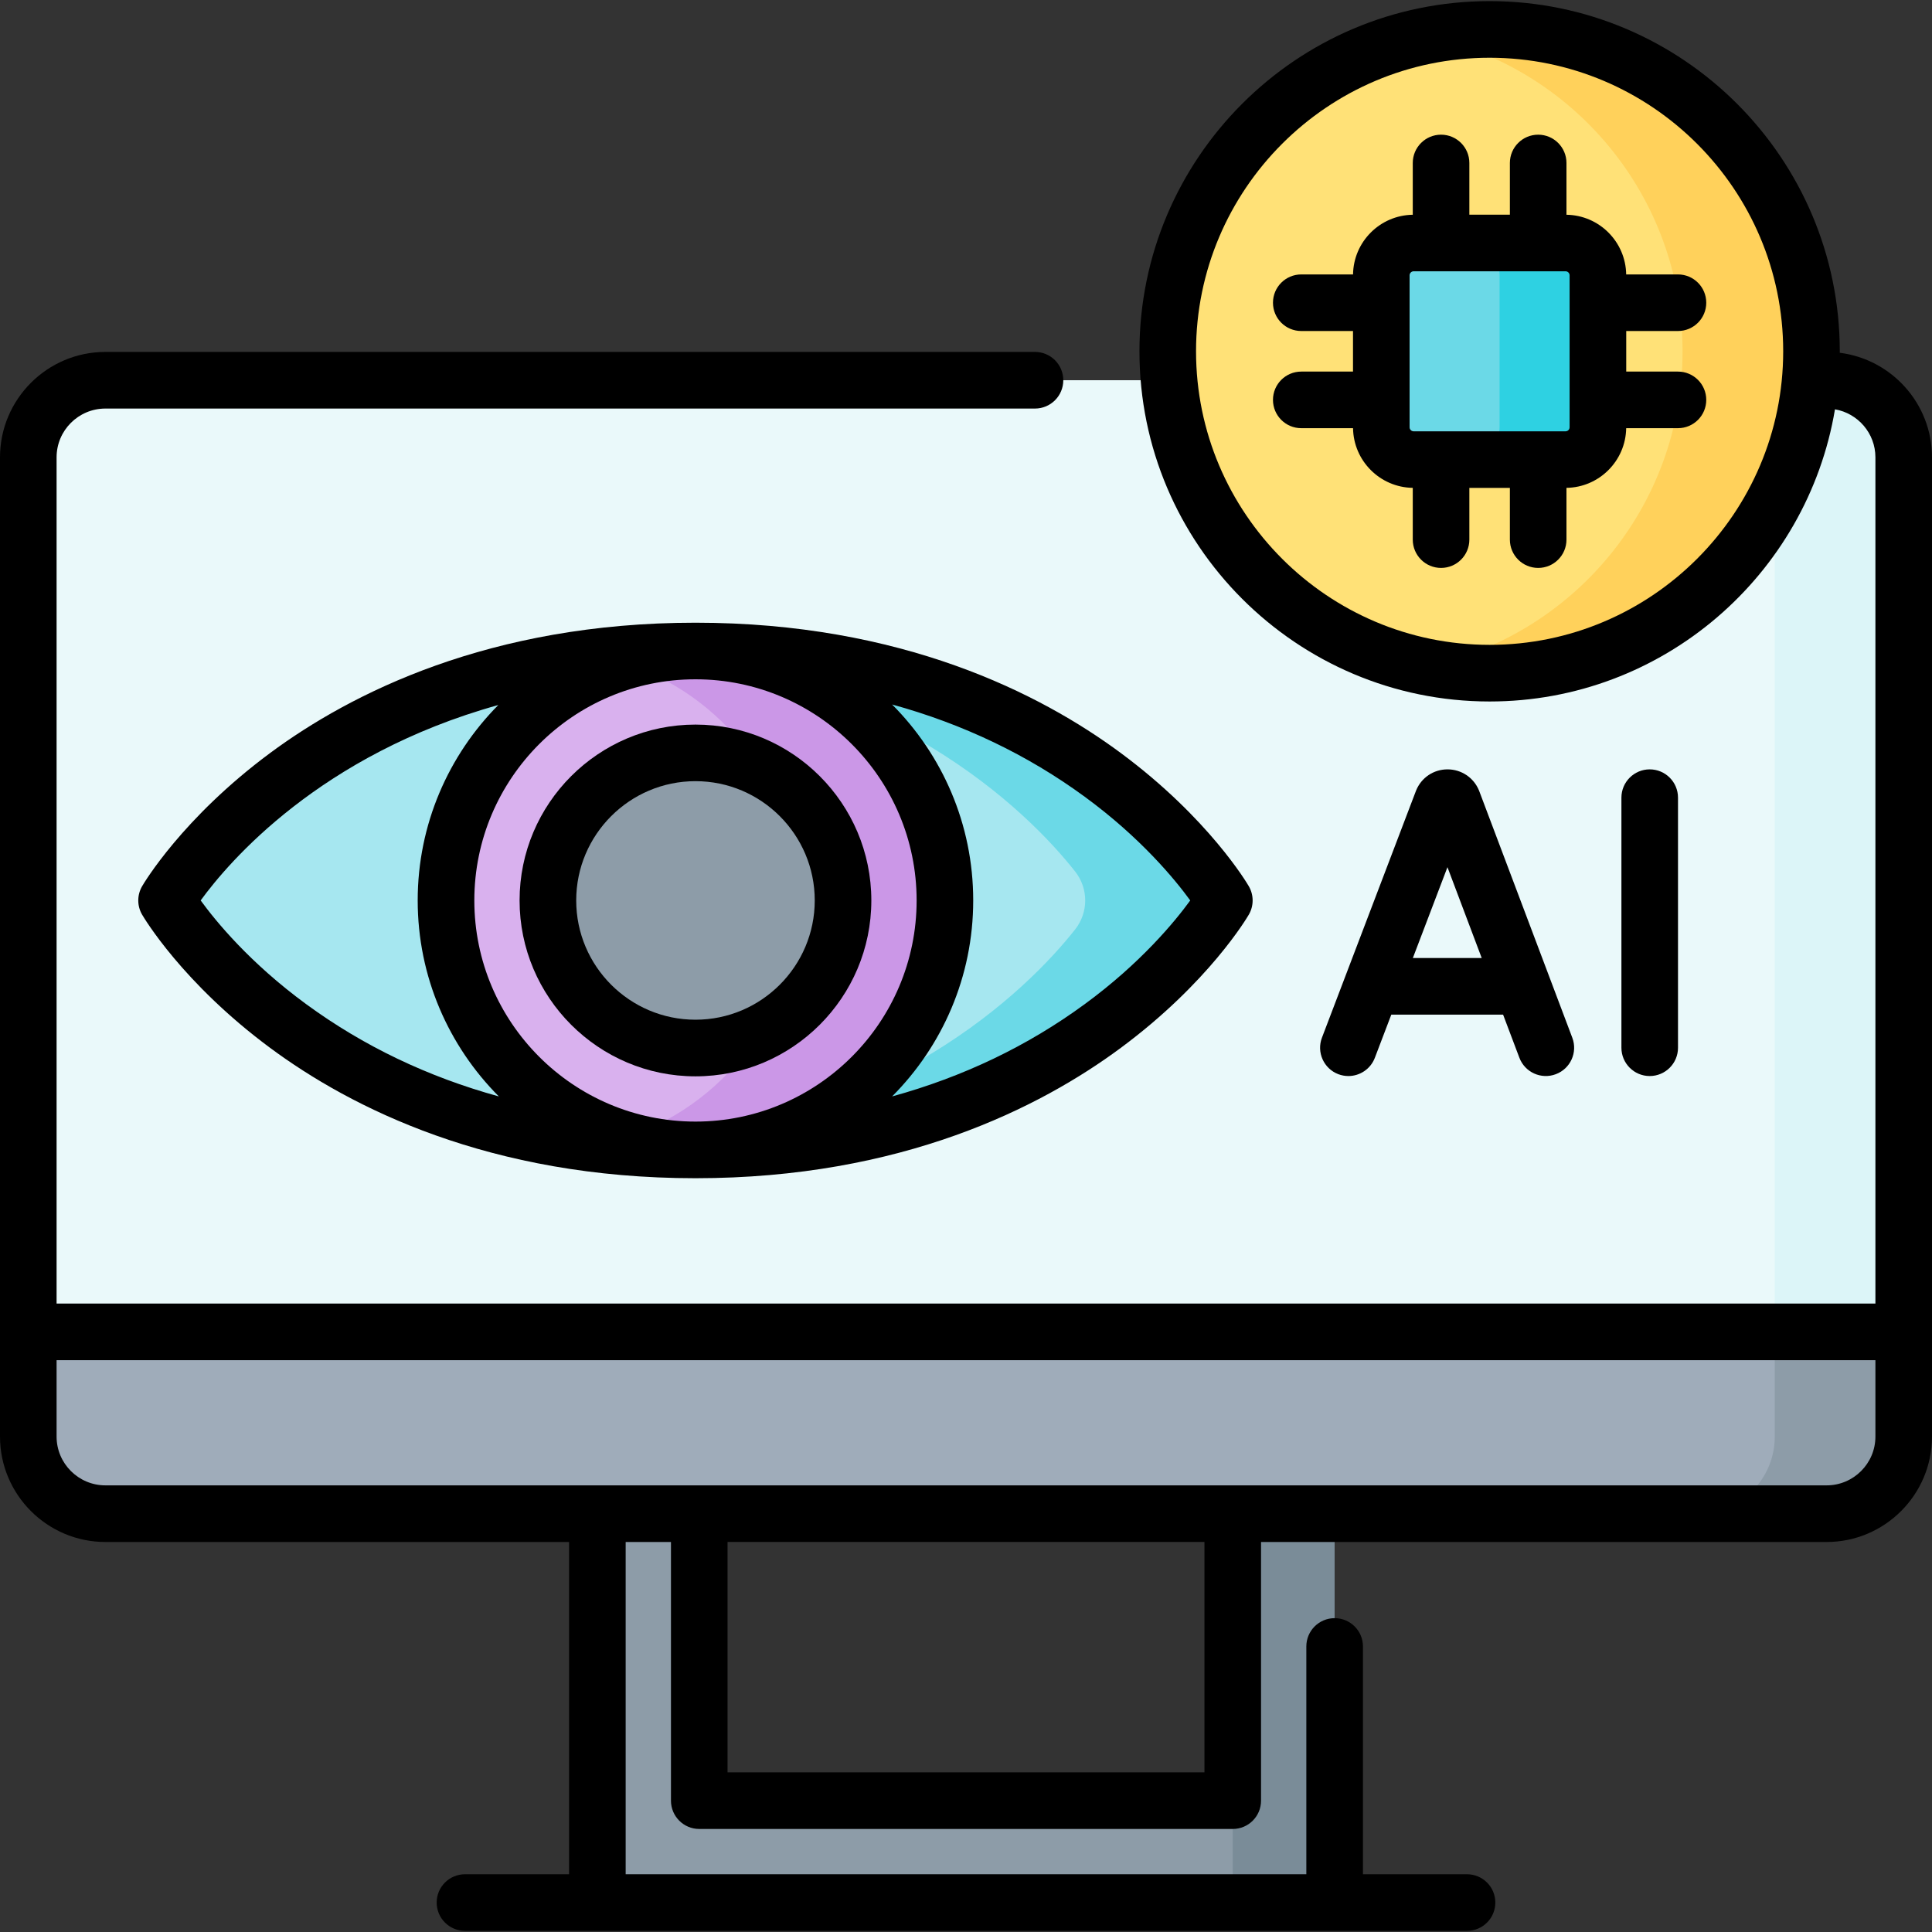
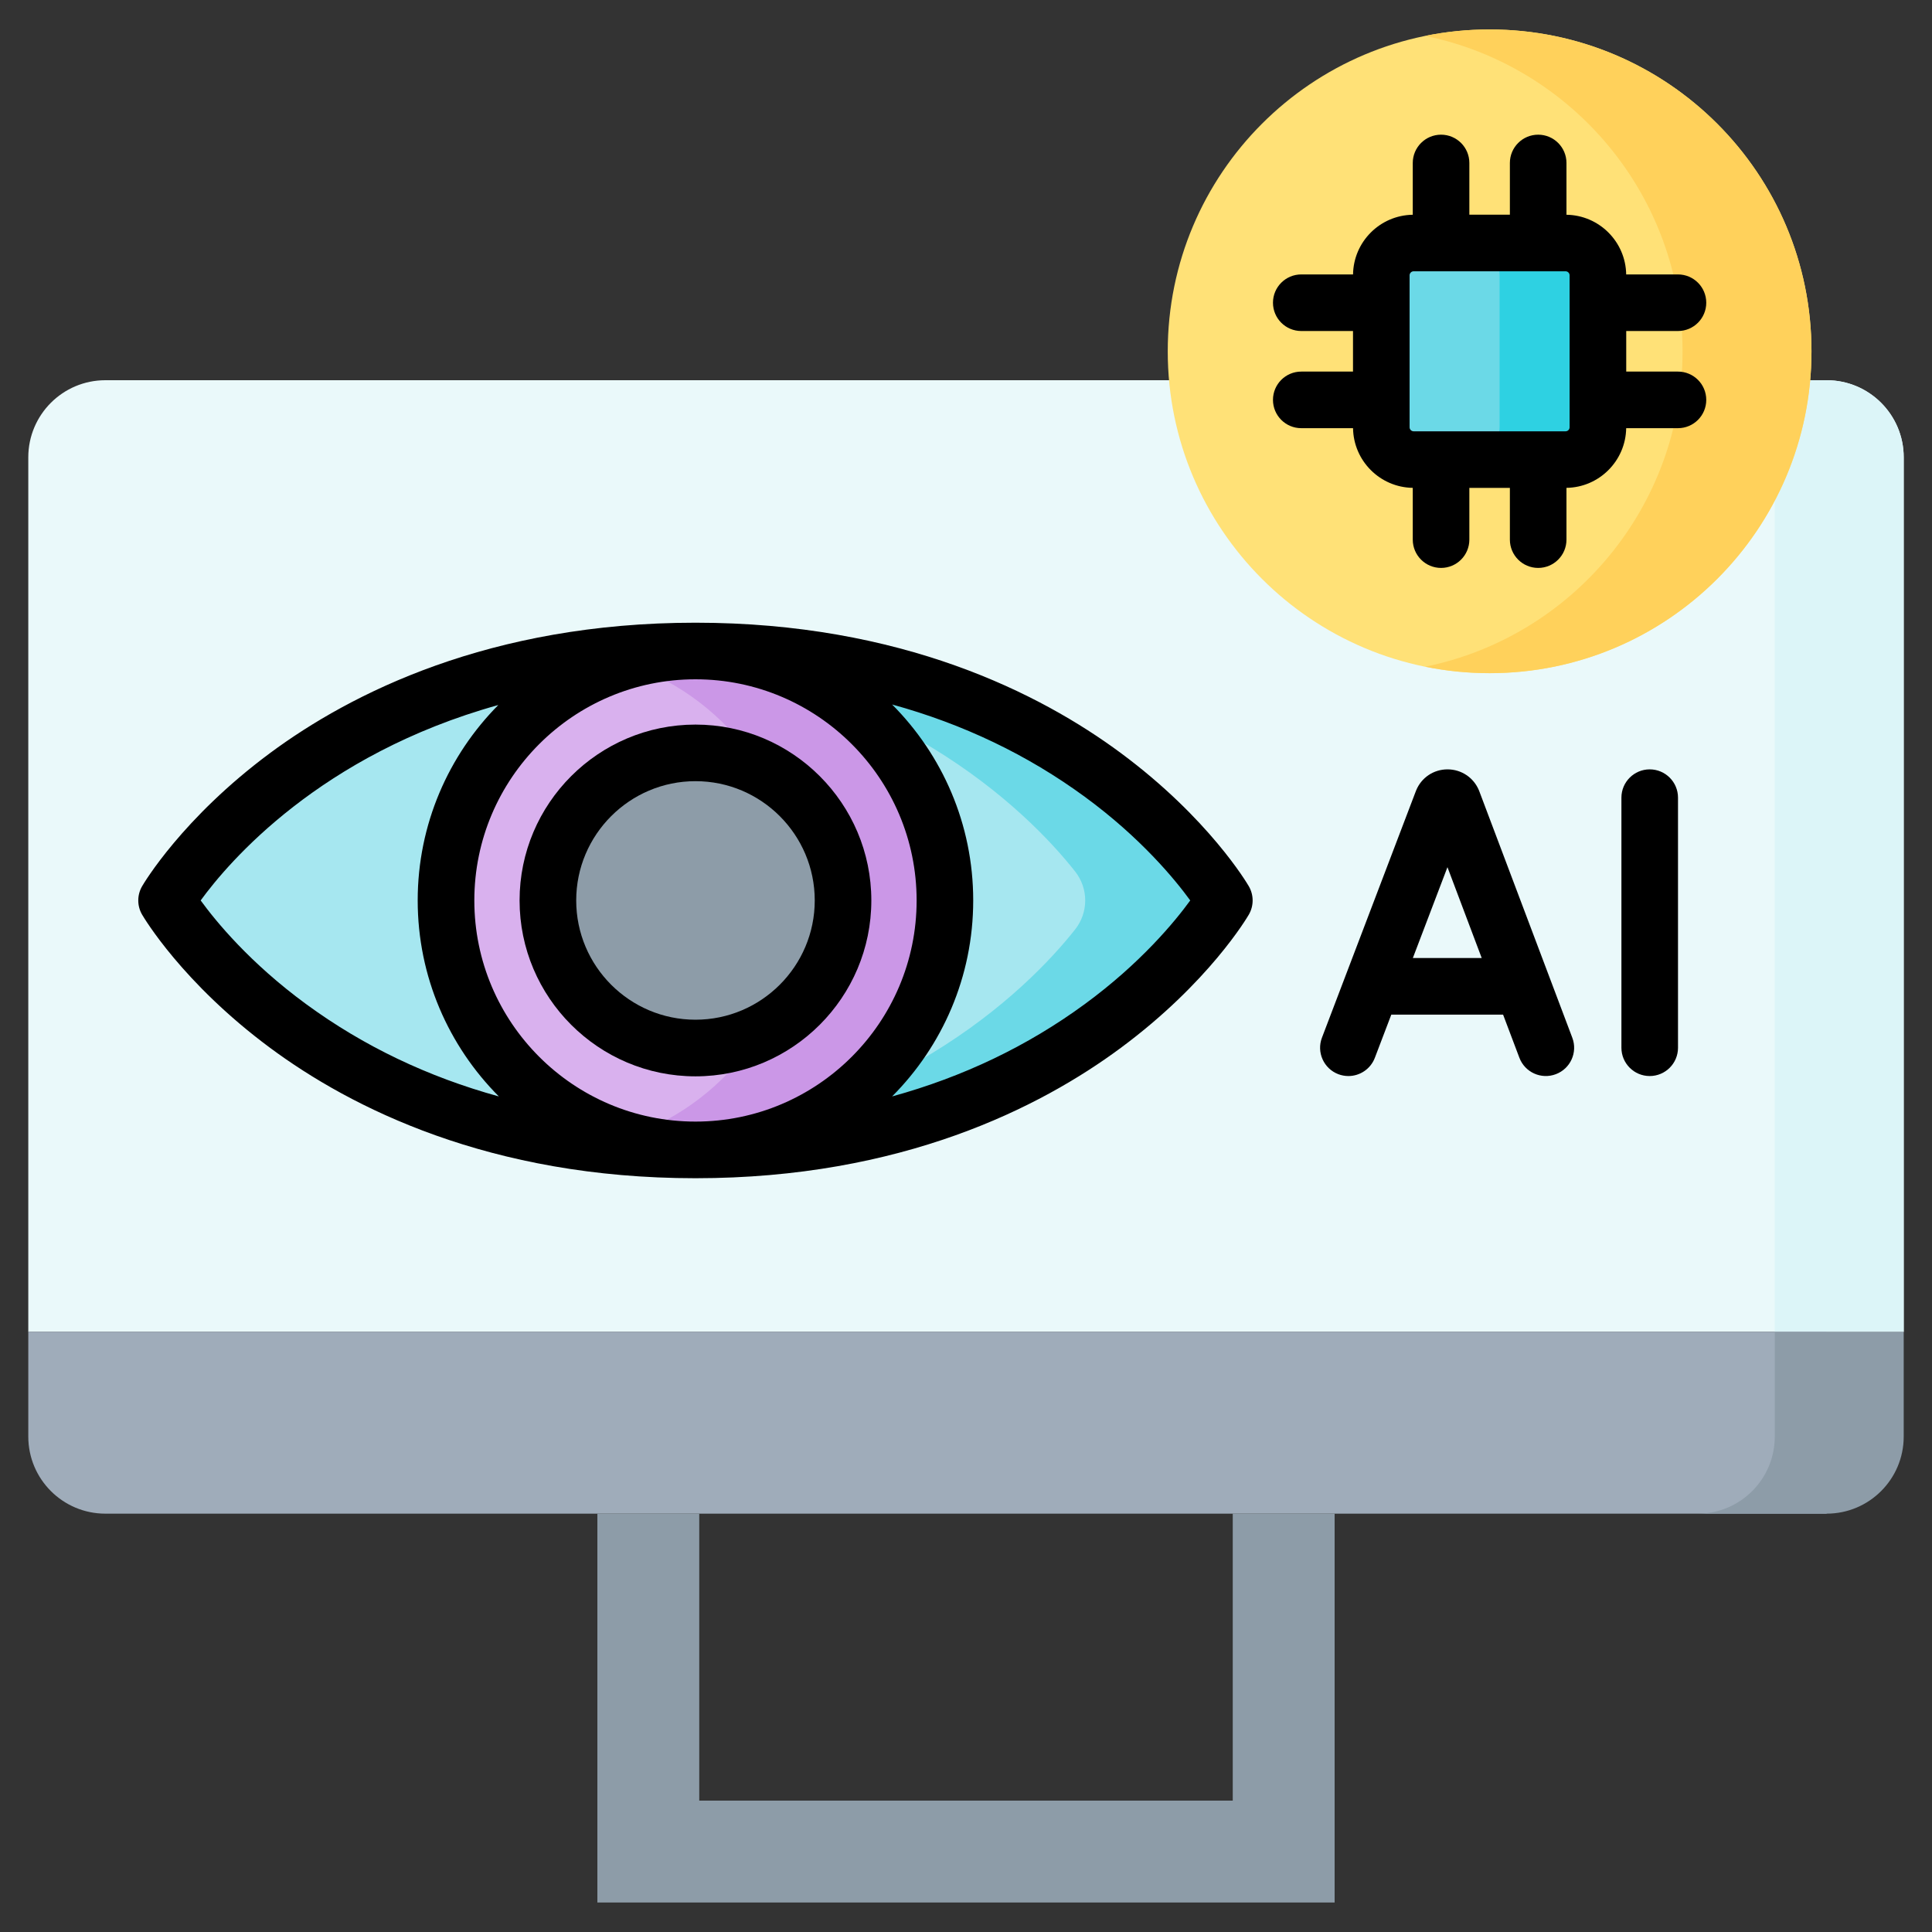
<svg xmlns="http://www.w3.org/2000/svg" width="45" height="45" viewBox="0 0 45 45" fill="none">
  <rect x="0" y="0" width="45" height="45" fill="#333333" stroke="none" />
  <g clip-path="url(#clip0_609_1543)">
    <path d="M44.341 31.022H0.659V10.652C0.659 9.66 1.463 8.856 2.455 8.856H42.545C43.537 8.856 44.341 9.66 44.341 10.652V31.022Z" fill="#EAF9FA" />
    <path d="M42.545 8.856H39.543C40.534 8.856 41.338 9.66 41.338 10.652V31.022H44.341V10.652C44.341 9.66 43.537 8.856 42.545 8.856Z" fill="#DCF5F8" />
    <path d="M34.696 15.68C38.836 15.68 42.193 12.323 42.193 8.183C42.193 4.042 38.836 0.686 34.696 0.686C30.555 0.686 27.199 4.042 27.199 8.183C27.199 12.323 30.555 15.68 34.696 15.68Z" fill="#FFE177" />
    <path d="M34.696 0.686C34.182 0.686 33.68 0.737 33.195 0.836C36.616 1.531 39.19 4.556 39.19 8.182C39.19 11.809 36.616 14.834 33.195 15.529C33.68 15.627 34.182 15.679 34.696 15.679C38.836 15.679 42.193 12.323 42.193 8.182C42.193 4.042 38.836 0.686 34.696 0.686Z" fill="#FFD15B" />
    <path d="M36.465 10.706H32.926C32.51 10.706 32.173 10.368 32.173 9.952V6.414C32.173 5.997 32.51 5.66 32.926 5.66H36.465C36.881 5.66 37.219 5.997 37.219 6.414V9.952C37.219 10.368 36.881 10.706 36.465 10.706Z" fill="#6BD9E7" />
    <path d="M36.465 5.66H34.175C34.591 5.66 34.928 5.997 34.928 6.414V9.952C34.928 10.368 34.591 10.706 34.175 10.706H36.465C36.882 10.706 37.219 10.368 37.219 9.952V6.413C37.219 5.997 36.881 5.66 36.465 5.66Z" fill="#2ED1E2" />
-     <path d="M44.341 31.021H0.659V33.46C0.659 34.452 1.463 35.256 2.455 35.256H42.545C43.537 35.256 44.341 34.452 44.341 33.46V31.021Z" fill="#9FACBA" />
+     <path d="M44.341 31.021H0.659V33.46C0.659 34.452 1.463 35.256 2.455 35.256H42.545V31.021Z" fill="#9FACBA" />
    <path d="M41.338 31.021V33.46C41.338 34.452 40.534 35.256 39.543 35.256H42.545C43.537 35.256 44.341 34.452 44.341 33.46V31.021H41.338Z" fill="#8D9CA8" />
    <path d="M28.713 35.256V41.94H16.287V35.256H13.914V44.313H31.086V35.256H28.713Z" fill="#8D9CA8" />
-     <path d="M28.713 35.256V41.94V44.313H31.086V35.256H28.713Z" fill="#7A8C98" />
    <path d="M28.517 20.973C28.517 20.973 25.143 26.784 16.199 26.784C7.255 26.784 3.88 20.973 3.88 20.973C3.88 20.973 7.255 15.163 16.199 15.163C25.143 15.163 28.517 20.973 28.517 20.973Z" fill="#A6E7F0" />
    <path d="M16.199 15.163C15.665 15.163 15.153 15.184 14.659 15.223C20.702 15.698 23.927 18.884 25.042 20.299C25.355 20.695 25.355 21.252 25.042 21.648C23.927 23.062 20.702 26.248 14.659 26.724C15.153 26.762 15.665 26.784 16.199 26.784C25.143 26.784 28.517 20.973 28.517 20.973C28.517 20.973 25.143 15.163 16.199 15.163Z" fill="#6BD9E7" />
    <path d="M16.199 26.784C19.408 26.784 22.009 24.182 22.009 20.973C22.009 17.764 19.408 15.163 16.199 15.163C12.99 15.163 10.389 17.764 10.389 20.973C10.389 24.182 12.99 26.784 16.199 26.784Z" fill="#D9B1EE" />
    <path d="M16.199 15.163C15.6 15.163 15.023 15.254 14.48 15.422C16.85 16.154 18.572 18.363 18.572 20.973C18.572 23.584 16.85 25.792 14.48 26.525C15.023 26.693 15.6 26.784 16.199 26.784C19.408 26.784 22.009 24.182 22.009 20.973C22.009 17.764 19.408 15.163 16.199 15.163Z" fill="#CB97E7" />
    <path d="M16.199 24.41C14.304 24.41 12.762 22.869 12.762 20.973C12.762 19.078 14.304 17.536 16.199 17.536C18.094 17.536 19.636 19.078 19.636 20.973C19.636 22.869 18.094 24.41 16.199 24.41Z" fill="#8D9CA8" />
-     <path d="M17.672 17.868C18.241 18.767 18.572 19.831 18.572 20.973C18.572 22.116 18.241 23.18 17.671 24.078C18.832 23.526 19.636 22.342 19.636 20.973C19.636 19.605 18.832 18.421 17.672 17.868Z" fill="#8D9CA8" />
-     <path d="M42.852 8.217C42.852 8.206 42.852 8.194 42.852 8.183C42.852 3.685 39.193 0.026 34.696 0.026C30.199 0.026 26.54 3.685 26.54 8.183C26.54 12.68 30.199 16.339 34.696 16.339C38.733 16.339 42.094 13.39 42.74 9.534C43.274 9.626 43.682 10.092 43.682 10.652V30.363H1.318V10.652C1.318 10.025 1.828 9.516 2.455 9.516H24.107C24.471 9.516 24.766 9.221 24.766 8.857C24.766 8.492 24.471 8.197 24.107 8.197H2.455C1.101 8.197 0 9.299 0 10.652V33.461C0 34.814 1.101 35.916 2.455 35.916H13.255V43.655H10.83C10.466 43.655 10.171 43.95 10.171 44.314C10.171 44.678 10.466 44.973 10.83 44.973H34.17C34.534 44.973 34.829 44.678 34.829 44.314C34.829 43.95 34.534 43.655 34.17 43.655H31.746V38.349C31.746 37.985 31.451 37.69 31.086 37.69C30.722 37.69 30.427 37.985 30.427 38.349V43.655H14.573V35.916H15.628V41.941C15.628 42.305 15.923 42.6 16.287 42.6H28.713C29.078 42.6 29.372 42.305 29.372 41.941V35.916H42.545C43.899 35.916 45 34.814 45 33.461V10.652C45 9.402 44.061 8.369 42.852 8.217ZM34.696 15.02C30.926 15.02 27.858 11.953 27.858 8.182C27.858 4.412 30.925 1.345 34.696 1.345C38.466 1.345 41.534 4.412 41.534 8.182C41.534 11.953 38.466 15.02 34.696 15.02ZM28.054 41.281H16.946V35.915H28.054V41.281H28.054ZM43.682 33.461C43.682 34.087 43.172 34.597 42.545 34.597H2.455C1.828 34.597 1.318 34.087 1.318 33.461V31.681H43.682V33.461Z" fill="black" />
    <path d="M39.083 8.655H37.878V7.71H39.083C39.447 7.71 39.742 7.415 39.742 7.051C39.742 6.687 39.447 6.392 39.083 6.392H37.877C37.865 5.63 37.248 5.013 36.486 5.002V3.796C36.486 3.432 36.191 3.137 35.827 3.137C35.463 3.137 35.168 3.432 35.168 3.796V5.001H34.224V3.796C34.224 3.432 33.929 3.137 33.565 3.137C33.201 3.137 32.906 3.432 32.906 3.796V5.002C32.144 5.013 31.526 5.63 31.515 6.392H30.309C29.945 6.392 29.65 6.687 29.65 7.051C29.65 7.415 29.945 7.71 30.309 7.71H31.514V8.655H30.309C29.945 8.655 29.65 8.95 29.65 9.314C29.65 9.678 29.945 9.973 30.309 9.973H31.515C31.526 10.735 32.144 11.352 32.906 11.363V12.569C32.906 12.933 33.201 13.228 33.565 13.228C33.929 13.228 34.224 12.933 34.224 12.569V11.364H35.168V12.569C35.168 12.933 35.463 13.228 35.827 13.228C36.191 13.228 36.486 12.933 36.486 12.569V11.363C37.248 11.352 37.865 10.735 37.877 9.973H39.083C39.447 9.973 39.742 9.678 39.742 9.314C39.742 8.95 39.447 8.655 39.083 8.655ZM36.559 9.952C36.559 10.004 36.517 10.046 36.465 10.046H32.926C32.875 10.046 32.832 10.004 32.832 9.952V6.413C32.832 6.361 32.875 6.319 32.926 6.319H36.465C36.517 6.319 36.559 6.361 36.559 6.413V9.952Z" fill="black" />
    <path d="M16.199 25.07C18.457 25.07 20.295 23.232 20.295 20.973C20.295 18.715 18.457 16.877 16.199 16.877C13.94 16.877 12.102 18.715 12.102 20.973C12.102 23.232 13.94 25.07 16.199 25.07ZM16.199 18.195C17.731 18.195 18.977 19.441 18.977 20.973C18.977 22.505 17.731 23.751 16.199 23.751C14.667 23.751 13.421 22.505 13.421 20.973C13.421 19.441 14.667 18.195 16.199 18.195Z" fill="black" />
    <path d="M6.293 17.538C4.246 19.055 3.347 20.578 3.31 20.642C3.191 20.847 3.191 21.1 3.31 21.304C3.348 21.368 4.246 22.892 6.293 24.408C8.163 25.793 11.399 27.443 16.199 27.443C20.999 27.443 24.235 25.793 26.104 24.408C28.152 22.892 29.05 21.368 29.087 21.304C29.206 21.1 29.206 20.847 29.087 20.642C29.05 20.578 28.152 19.055 26.104 17.538C24.235 16.154 20.999 14.504 16.199 14.504C11.399 14.504 8.163 16.154 6.293 17.538ZM21.35 20.973C21.35 23.814 19.039 26.124 16.199 26.124C13.358 26.124 11.048 23.814 11.048 20.973C11.048 18.133 13.358 15.822 16.199 15.822C19.039 15.822 21.35 18.133 21.35 20.973ZM4.674 20.973C5.329 20.073 7.459 17.575 11.607 16.421C10.447 17.591 9.729 19.2 9.729 20.973C9.729 22.753 10.452 24.367 11.619 25.538C9.966 25.083 8.466 24.366 7.132 23.389C5.825 22.432 5.031 21.464 4.674 20.973ZM27.723 20.973C27.365 21.465 26.571 22.432 25.266 23.388C23.932 24.366 22.431 25.083 20.779 25.538C21.946 24.367 22.668 22.753 22.668 20.973C22.668 19.194 21.946 17.58 20.779 16.409C22.431 16.863 23.932 17.581 25.266 18.558C26.571 19.514 27.365 20.481 27.723 20.973Z" fill="black" />
    <path d="M31.407 25.063C31.672 25.063 31.923 24.901 32.023 24.638L32.406 23.633H35.01L35.389 24.636C35.517 24.977 35.898 25.149 36.238 25.02C36.579 24.892 36.751 24.511 36.622 24.171L34.455 18.428C34.453 18.422 34.45 18.416 34.448 18.41C34.325 18.112 34.038 17.92 33.716 17.92C33.715 17.92 33.715 17.92 33.715 17.92C33.392 17.92 33.105 18.113 32.984 18.412C32.982 18.417 32.98 18.422 32.978 18.427L30.791 24.169C30.661 24.509 30.832 24.89 31.172 25.02C31.249 25.049 31.329 25.063 31.407 25.063ZM33.714 20.198L34.512 22.314H32.908L33.714 20.198Z" fill="black" />
    <path d="M39.084 24.404V18.579C39.084 18.215 38.789 17.92 38.425 17.92C38.061 17.92 37.766 18.215 37.766 18.579V24.404C37.766 24.768 38.061 25.063 38.425 25.063C38.789 25.063 39.084 24.768 39.084 24.404Z" fill="black" />
  </g>
  <defs>
    <clipPath id="clip0_609_1543">
      <rect width="45" height="45" fill="white" />
    </clipPath>
  </defs>
</svg>